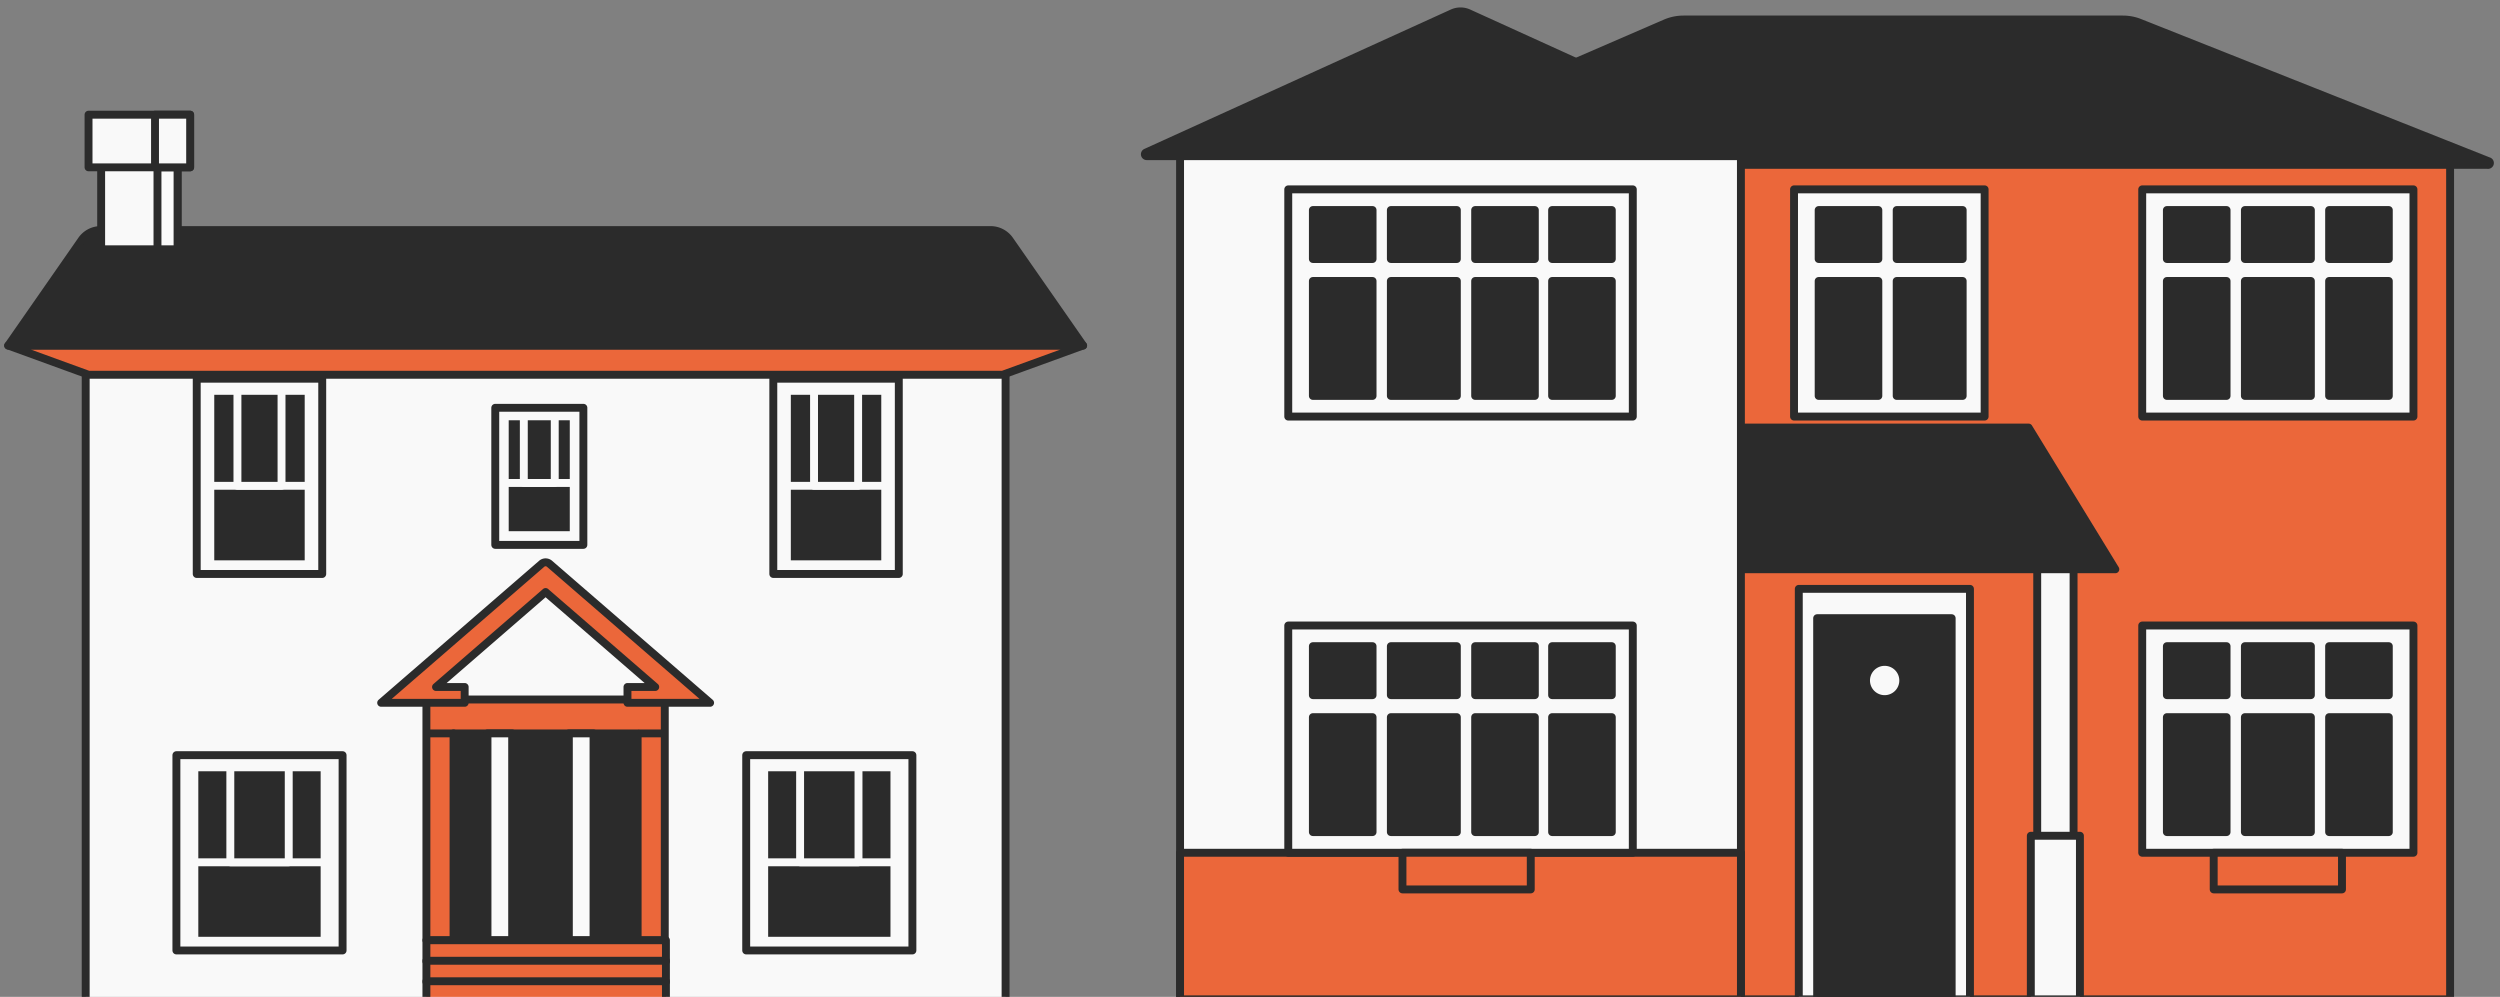
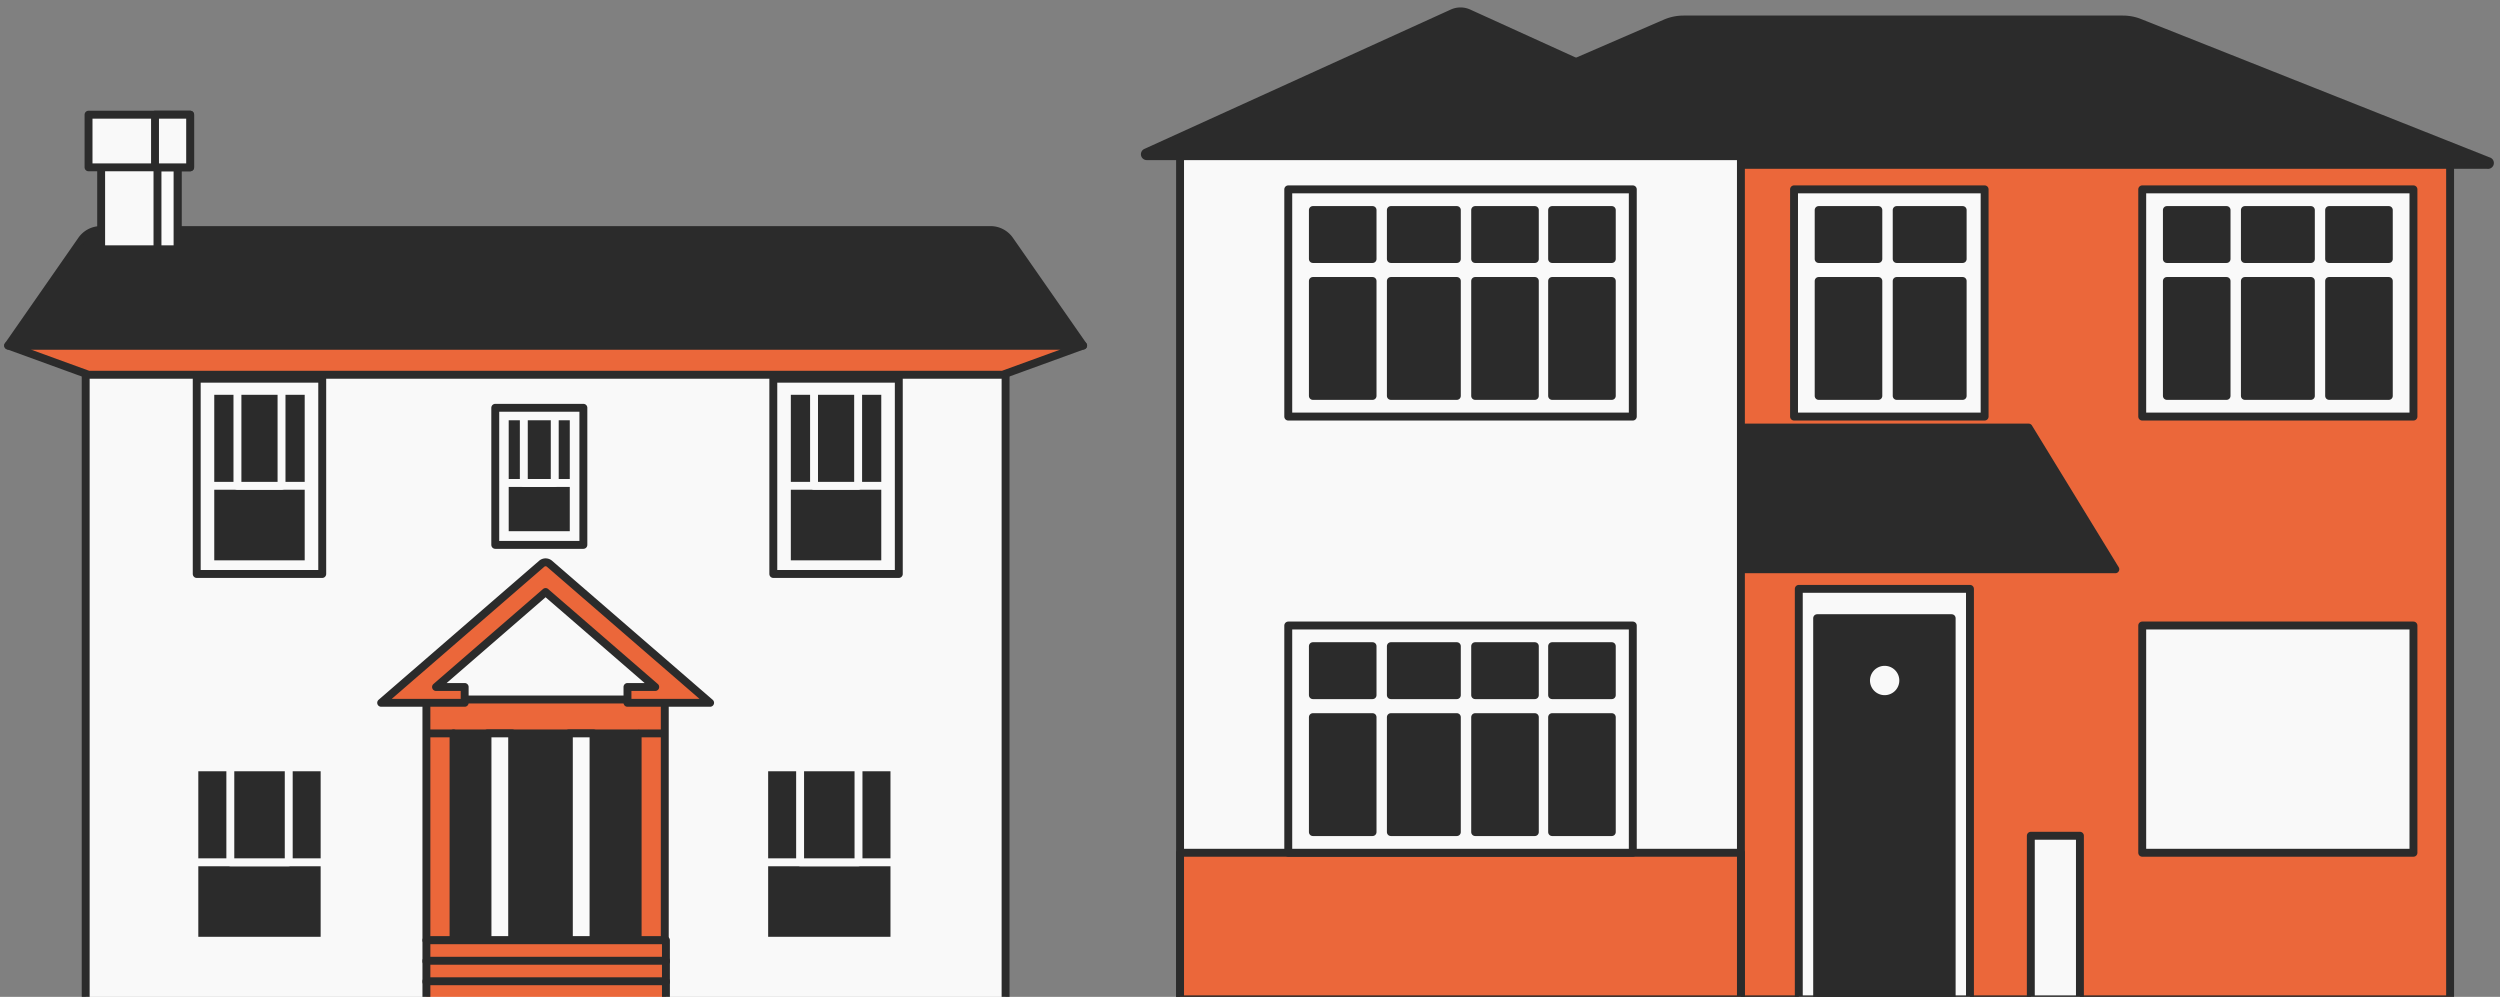
<svg xmlns="http://www.w3.org/2000/svg" width="316" height="126" fill="none">
  <rect width="100%" height="100%" fill="#808080" stroke="none" />
  <path d="M309.693 19.459h-155.08V126.32h155.08V19.459z" fill="#EB673A" stroke="#2B2B2B" stroke-linecap="round" stroke-linejoin="round" />
  <path d="M249.003 74.432h-21.636v51.887h21.636V74.432z" fill="#F9F9F9" stroke="#2B2B2B" stroke-linecap="round" stroke-linejoin="round" />
  <path d="M246.69 78.139h-17.002v48.181h17.002V78.139z" fill="#2B2B2B" stroke="#2B2B2B" stroke-linecap="round" stroke-linejoin="round" />
-   <path d="M262.1 67.416h-4.596v58.902h4.596V67.416z" fill="#F9F9F9" stroke="#2B2B2B" stroke-linecap="round" stroke-linejoin="round" />
  <path d="M262.903 105.639h-6.208v20.681h6.208v-20.681z" fill="#F9F9F9" stroke="#2B2B2B" stroke-linecap="round" stroke-linejoin="round" />
  <path d="M314.438 20.84H170.339a.24.24 0 0 1-.093-.463L210.487 2.95a5.782 5.782 0 0 1 2.307-.482h55.538c.737 0 1.467.14 2.15.417l44.049 17.484a.24.24 0 0 1-.093.473zM267.376 71.956h-82.771l6.19-17.911h65.619l10.962 17.91z" fill="#2B2B2B" stroke="#2B2B2B" stroke-linecap="round" stroke-linejoin="round" />
  <path d="M220.052 19.459H149.16V126.32h70.892V19.459z" fill="#F9F9F9" stroke="#2B2B2B" stroke-linecap="round" stroke-linejoin="round" />
  <path d="M220.052 107.789H149.16v18.531h70.892v-18.531z" fill="#EB673A" stroke="#2B2B2B" stroke-linecap="round" stroke-linejoin="round" />
  <path d="m183.57 1.669-38.703 17.604a.24.24 0 0 0 .102.464h79.277a.24.24 0 0 0 .245-.19.237.237 0 0 0-.143-.274L185.646 1.67a2.467 2.467 0 0 0-2.076 0z" fill="#2B2B2B" stroke="#2B2B2B" stroke-linecap="round" stroke-linejoin="round" />
  <path d="M238.177 87.868a1.853 1.853 0 1 0 0-3.705 1.853 1.853 0 0 0 0 3.705z" fill="#F9F9F9" />
  <path d="M305.06 79.066h-34.283v28.724h34.283V79.066z" fill="#F9F9F9" stroke="#2B2B2B" stroke-linecap="round" stroke-linejoin="round" />
-   <path d="M292.093 81.676h-8.339v6.19h8.339v-6.19zM292.093 90.647h-8.339v14.528h8.339V90.647zM281.437 81.676h-7.542v6.19h7.542v-6.19zM301.945 81.676h-7.543v6.19h7.543v-6.19zM301.945 90.647h-7.543v14.528h7.543V90.647zM281.437 90.647h-7.542v14.528h7.542V90.647z" fill="#2B2B2B" stroke="#2B2B2B" stroke-linecap="round" stroke-linejoin="round" />
  <path d="M206.385 79.066h-43.549v28.724h43.549V79.066z" fill="#F9F9F9" stroke="#2B2B2B" stroke-linecap="round" stroke-linejoin="round" />
  <path d="M184.144 81.676h-8.339v6.19h8.339v-6.19zM184.144 90.647h-8.339v14.528h8.339V90.647zM173.491 81.676h-7.542v6.19h7.542v-6.19zM194.003 81.676h-7.542v6.19h7.542v-6.19zM194.003 90.647h-7.542v14.528h7.542V90.647zM203.73 81.676h-7.542v6.19h7.542v-6.19zM203.73 90.647h-7.542v14.528h7.542V90.647zM173.491 90.647h-7.542v14.528h7.542V90.647z" fill="#2B2B2B" stroke="#2B2B2B" stroke-linecap="round" stroke-linejoin="round" />
  <path d="M206.385 23.934h-43.549v28.723h43.549V23.934z" fill="#F9F9F9" stroke="#2B2B2B" stroke-linecap="round" stroke-linejoin="round" />
  <path d="M184.144 26.549h-8.339v6.19h8.339v-6.19zM184.144 35.516h-8.339v14.528h8.339V35.516zM173.491 26.549h-7.542v6.19h7.542v-6.19zM194.003 26.549h-7.542v6.19h7.542v-6.19zM194.003 35.516h-7.542v14.528h7.542V35.516zM203.73 26.549h-7.542v6.19h7.542v-6.19zM203.73 35.516h-7.542v14.528h7.542V35.516zM173.491 35.516h-7.542v14.528h7.542V35.516z" fill="#2B2B2B" stroke="#2B2B2B" stroke-linecap="round" stroke-linejoin="round" />
  <path d="M305.06 23.934h-34.283v28.723h34.283V23.934z" fill="#F9F9F9" stroke="#2B2B2B" stroke-linecap="round" stroke-linejoin="round" />
  <path d="M292.093 26.549h-8.339v6.19h8.339v-6.19zM292.093 35.516h-8.339v14.528h8.339V35.516zM281.437 26.549h-7.542v6.19h7.542v-6.19zM301.945 26.549h-7.543v6.19h7.543v-6.19zM301.945 35.516h-7.543v14.528h7.543V35.516zM281.437 35.516h-7.542v14.528h7.542V35.516z" fill="#2B2B2B" stroke="#2B2B2B" stroke-linecap="round" stroke-linejoin="round" />
  <path d="M250.856 23.934h-24.09v28.723h24.09V23.934z" fill="#F9F9F9" stroke="#2B2B2B" stroke-linecap="round" stroke-linejoin="round" />
  <path d="M248.081 26.549h-8.339v6.19h8.339v-6.19zM248.081 35.516h-8.339v14.528h8.339V35.516zM237.421 26.549h-7.542v6.19h7.542v-6.19zM237.421 35.516h-7.542v14.528h7.542V35.516z" fill="#2B2B2B" stroke="#2B2B2B" stroke-linecap="round" stroke-linejoin="round" />
-   <path d="M296.027 107.789h-16.215v4.633h16.215v-4.633zM193.488 107.789h-16.215v4.633h16.215v-4.633z" fill="#EB673A" stroke="#2B2B2B" stroke-linecap="round" stroke-linejoin="round" />
  <path d="M127.105 41.256H10.832v85.741h116.273V41.256z" fill="#F9F9F9" stroke="#2B2B2B" stroke-linecap="round" stroke-linejoin="round" />
  <path d="M136.895 43.674H1.039l10.152 3.695h115.544l10.16-3.695z" fill="#EB673A" stroke="#2B2B2B" stroke-linecap="round" stroke-linejoin="round" />
  <path d="M136.913 43.682H1.031l9.286-13.342a2.94 2.94 0 0 1 2.41-1.26H125.2a2.945 2.945 0 0 1 2.418 1.26l9.294 13.342z" fill="#2B2B2B" stroke="#2B2B2B" stroke-linecap="round" stroke-linejoin="round" />
  <path d="M22.44 18.568h-9.655v12.939h9.655V18.568z" fill="#F9F9F9" stroke="#2B2B2B" stroke-linecap="round" stroke-linejoin="round" />
  <path d="M22.444 18.568h-2.538v12.939h2.538V18.568z" fill="#F9F9F9" stroke="#2B2B2B" stroke-linecap="round" stroke-linejoin="round" />
  <path d="M24.035 14.496H11.191v6.654h12.844v-6.654z" fill="#F9F9F9" stroke="#2B2B2B" stroke-linecap="round" stroke-linejoin="round" />
  <path d="M24.035 14.496h-4.441v6.654h4.441v-6.654zM40.73 47.867H24.866v24.685H40.73V47.867z" fill="#F9F9F9" stroke="#2B2B2B" stroke-linecap="round" stroke-linejoin="round" />
  <path d="M39.014 49.402H26.582v21.924h12.432V49.402z" fill="#2B2B2B" stroke="#F9F9F9" stroke-linecap="round" stroke-linejoin="round" />
  <path d="M39.014 49.402H26.582v12.004h12.432V49.402z" fill="#2B2B2B" stroke="#F9F9F9" stroke-linecap="round" stroke-linejoin="round" />
  <path d="M35.585 49.402h-5.573v12.004h5.573V49.402z" fill="#2B2B2B" stroke="#F9F9F9" stroke-linecap="round" stroke-linejoin="round" />
-   <path d="M43.303 95.453H22.297v24.685h21.006V95.453z" fill="#F9F9F9" stroke="#2B2B2B" stroke-linecap="round" stroke-linejoin="round" />
  <path d="M41.029 96.988H24.566v21.924H41.03V96.988z" fill="#2B2B2B" stroke="#F9F9F9" stroke-linecap="round" stroke-linejoin="round" />
  <path d="M41.029 96.988H24.566v12.004H41.03V96.988z" fill="#2B2B2B" stroke="#F9F9F9" stroke-linecap="round" stroke-linejoin="round" />
  <path d="M36.496 96.988h-7.383v12.004h7.383V96.988z" fill="#2B2B2B" stroke="#F9F9F9" stroke-linecap="round" stroke-linejoin="round" />
-   <path d="M115.327 95.453H94.32v24.685h21.007V95.453z" fill="#F9F9F9" stroke="#2B2B2B" stroke-linecap="round" stroke-linejoin="round" />
  <path d="M113.056 96.988H96.594v21.924h16.462V96.988z" fill="#2B2B2B" stroke="#F9F9F9" stroke-linecap="round" stroke-linejoin="round" />
  <path d="M113.056 96.988H96.594v12.004h16.462V96.988z" fill="#2B2B2B" stroke="#F9F9F9" stroke-linecap="round" stroke-linejoin="round" />
  <path d="M108.515 96.988h-7.382v12.004h7.382V96.988z" fill="#2B2B2B" stroke="#F9F9F9" stroke-linecap="round" stroke-linejoin="round" />
  <path d="M113.608 47.867H97.746v24.685h15.862V47.867z" fill="#F9F9F9" stroke="#2B2B2B" stroke-linecap="round" stroke-linejoin="round" />
  <path d="M111.893 49.402H99.461v21.924h12.432V49.402z" fill="#2B2B2B" stroke="#F9F9F9" stroke-linecap="round" stroke-linejoin="round" />
  <path d="M111.893 49.402H99.461v12.004h12.432V49.402z" fill="#2B2B2B" stroke="#F9F9F9" stroke-linecap="round" stroke-linejoin="round" />
  <path d="M108.468 49.402h-5.573v12.004h5.573V49.402z" fill="#2B2B2B" stroke="#F9F9F9" stroke-linecap="round" stroke-linejoin="round" />
  <path d="M73.74 51.545H62.601v17.328h11.137V51.545z" fill="#F9F9F9" stroke="#2B2B2B" stroke-linecap="round" stroke-linejoin="round" />
  <path d="M72.52 52.625H63.8v15.022h8.72V52.625z" fill="#2B2B2B" stroke="#F9F9F9" stroke-linecap="round" stroke-linejoin="round" />
  <path d="M72.52 52.625H63.8v8.42h8.72v-8.42z" fill="#2B2B2B" stroke="#F9F9F9" stroke-linecap="round" stroke-linejoin="round" />
  <path d="M70.12 52.625h-3.91v8.42h3.91v-8.42z" fill="#2B2B2B" stroke="#F9F9F9" stroke-linecap="round" stroke-linejoin="round" />
  <path d="M84.028 88.414h-30.13v30.438h30.13V88.414z" fill="#EB673A" stroke="#2B2B2B" stroke-linecap="round" stroke-linejoin="round" />
  <path d="M80.598 92.701h-23.27v26.151h23.27v-26.15z" fill="#2B2B2B" stroke="#2B2B2B" stroke-linecap="round" stroke-linejoin="round" />
  <path d="M64.738 92.701h-3.12v26.151h3.12v-26.15zM75.023 92.701h-3.12v26.151h3.12v-26.15z" fill="#F9F9F9" stroke="#2B2B2B" stroke-linecap="round" stroke-linejoin="round" />
  <path d="M58.734 86.836h-3.618l13.847-12.004L82.82 86.836h-3.507v1.998h10.443L69.461 71.264a.755.755 0 0 0-.995 0L48.18 88.834h10.554v-1.998zM84.174 118.85H53.898v2.666h30.276v-2.666z" fill="#EB673A" stroke="#2B2B2B" stroke-linecap="round" stroke-linejoin="round" />
  <path d="M84.174 121.439H53.898v2.667h30.276v-2.667z" fill="#EB673A" stroke="#2B2B2B" stroke-linecap="round" stroke-linejoin="round" />
  <path d="M84.174 124.031H53.898v2.667h30.276v-2.667z" fill="#EB673A" stroke="#2B2B2B" stroke-linecap="round" stroke-linejoin="round" />
  <path d="M57.331 92.701h-3.026M83.906 92.701h-3.027" stroke="#2B2B2B" stroke-linecap="round" stroke-linejoin="round" />
</svg>